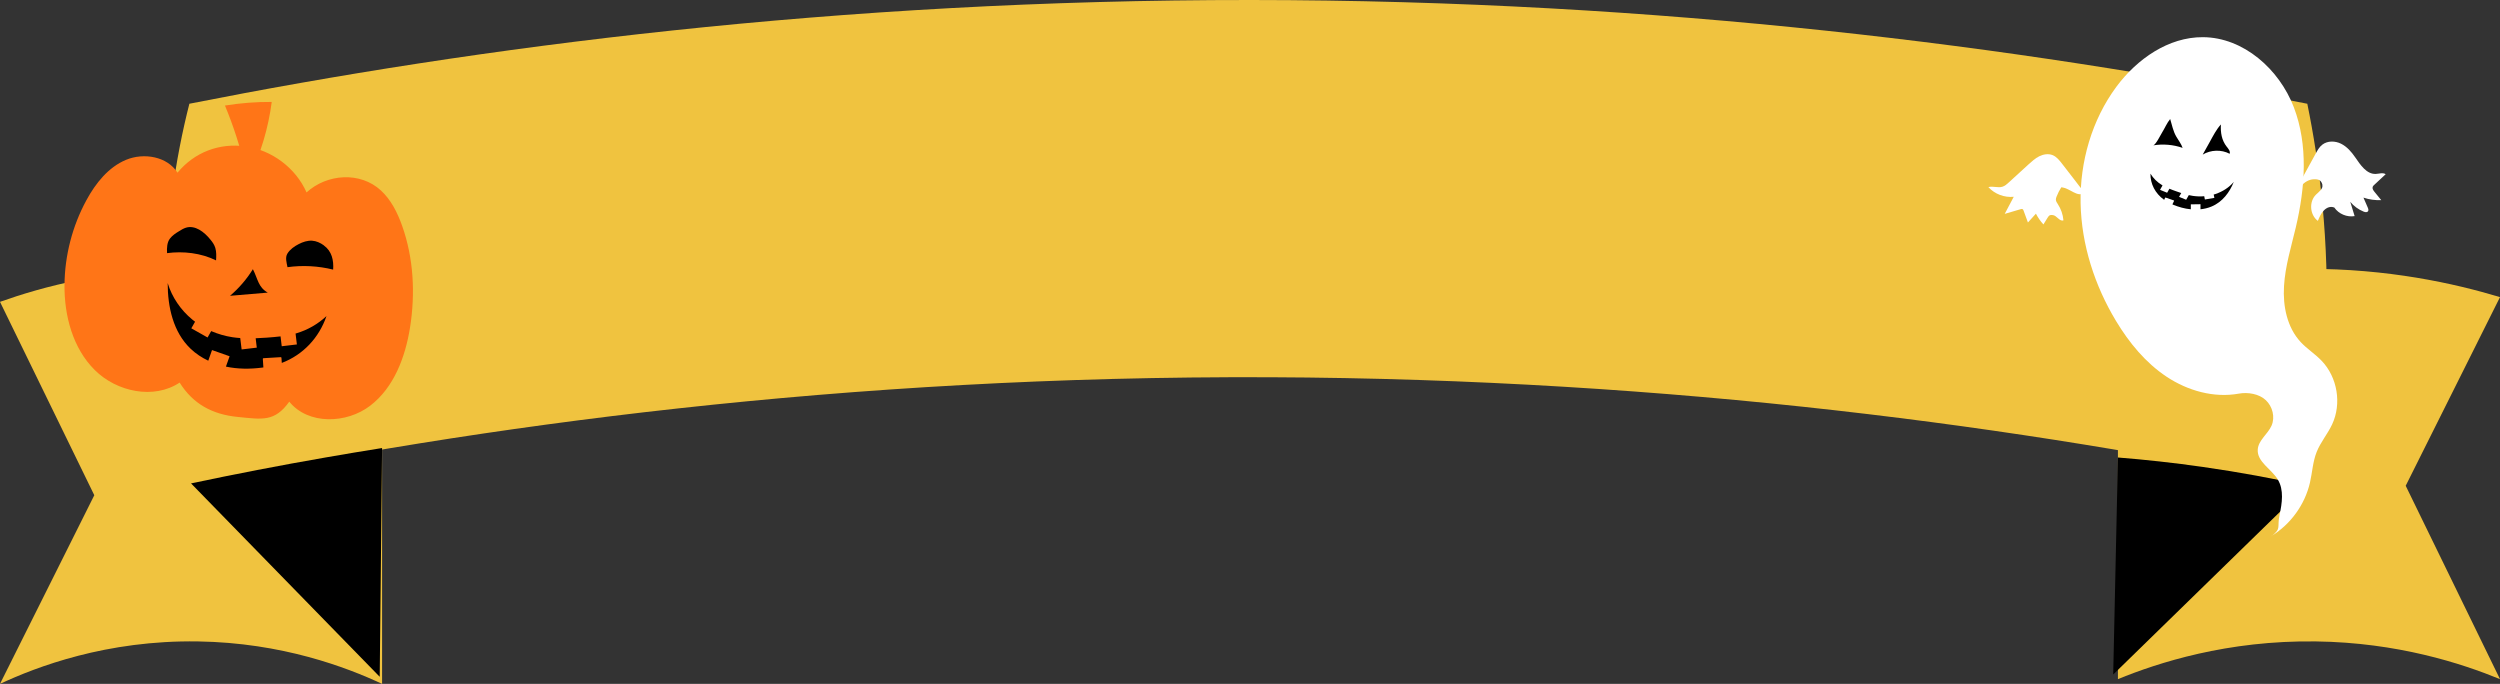
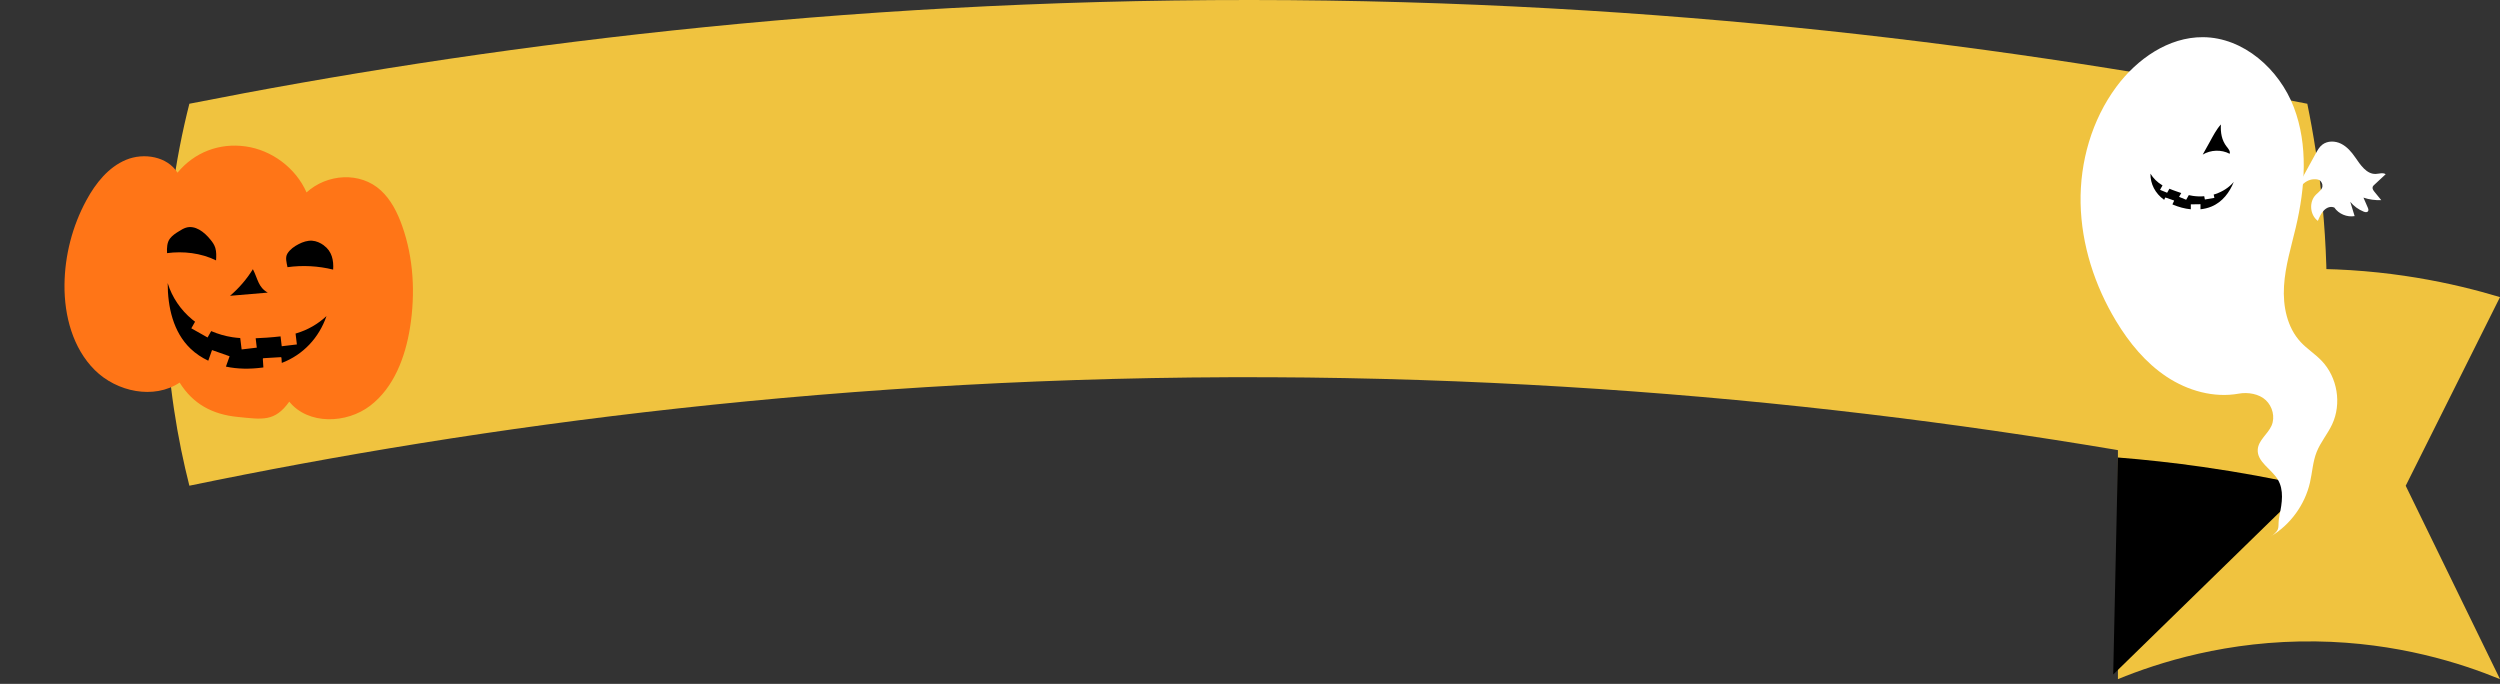
<svg xmlns="http://www.w3.org/2000/svg" width="552" height="151" viewBox="0 0 552 151" fill="none">
  <rect x="0" y="0" width="552" height="151" fill="#333333" stroke="none" />
  <g clip-path="url(#clip0_4351_5)">
-     <path d="M84.364 151C76.523 147.333 62.283 141.917 43.747 141.626C23.508 141.304 8.025 147.256 0 151C6.951 137.115 13.887 123.23 20.822 109.345L0 66.647C9.253 63.349 23.676 59.437 41.66 59.36C60.166 59.283 74.988 63.318 84.364 66.647V151Z" fill="#F0C33F" />
    <path d="M467.637 65.604C477.595 62.597 491.896 59.421 509.297 59.36C527.188 59.298 541.888 62.551 552 65.604C545.065 79.489 538.114 93.374 531.178 107.259L552 149.957C543.484 146.459 529.352 141.871 511.384 141.626C491.773 141.35 476.429 146.351 467.637 149.957V65.604Z" fill="#F0C33F" />
    <path d="M509.449 22.906C446.061 10.371 367.084 0.046 276.153 3.05386e-05C184.777 -0.046 105.431 10.325 41.813 22.906C38.836 34.628 36.089 50.676 36.611 69.762C37.01 84.567 39.281 97.271 41.813 107.243C105.722 94.003 186.618 82.91 280.311 83.294C369.876 83.662 447.473 94.417 509.449 107.243C511.475 97.409 513.132 85.856 513.607 72.876C514.344 53.161 512.165 36.147 509.449 22.891V22.906Z" fill="#F0C33F" />
    <path d="M467.637 101.014C473.591 101.49 479.851 102.165 486.388 103.101C494.551 104.267 502.193 105.694 509.297 107.274C495.058 121.159 480.833 135.044 466.594 148.929C466.947 132.957 467.284 116.986 467.637 101.03V101.014Z" fill="black" />
-     <path d="M84.363 98.928C84.195 115.758 84.01 132.604 83.842 149.435L42.182 106.737C51.803 104.697 61.7 102.779 71.858 101.014C76.062 100.278 80.221 99.588 84.348 98.928H84.363Z" fill="black" />
    <path d="M63.879 88.694C68.037 93.834 76.523 93.589 81.755 89.569C86.988 85.549 89.489 78.86 90.532 72.339C91.729 64.837 91.33 56.997 88.783 49.832C87.755 46.948 86.343 44.109 84.088 42.038C79.546 37.865 72.242 38.341 67.684 42.483C65.321 37.113 60.043 33.14 54.227 32.326C48.412 31.513 42.934 33.615 39.19 38.126C36.934 34.536 31.748 33.661 27.835 35.288C23.922 36.914 21.114 40.458 19.089 44.186C15.974 49.909 14.301 56.399 14.24 62.904C14.178 69.731 16.081 76.896 20.93 81.714C25.779 86.531 33.973 88.265 39.665 84.475C42.611 89.201 46.893 91.502 52.432 92.054C57.971 92.607 60.641 93.19 63.879 88.679V88.694Z" fill="#FF7517" />
    <path d="M59.123 64.607C56.346 64.837 53.568 65.082 50.791 65.313C52.77 63.625 54.474 61.646 55.839 59.437C56.959 61.615 56.99 63.41 59.123 64.607Z" fill="black" />
    <path d="M58.032 79.228C58.032 79.228 58.078 79.09 58.155 79.09L62.006 78.86C62.006 78.86 62.144 78.906 62.144 78.983L62.221 80.133C66.932 78.338 70.445 74.579 72.087 69.793C70.215 71.542 67.944 72.846 65.489 73.582C65.413 73.598 65.336 73.628 65.259 73.644L65.551 76.052L62.206 76.451L61.945 74.273C60.947 74.395 59.95 74.472 58.953 74.549C58.124 74.61 57.295 74.656 56.451 74.687L56.697 76.758L53.352 77.157L53.045 74.641C52.462 74.595 51.894 74.549 51.326 74.457C49.715 74.211 48.135 73.751 46.631 73.107L45.833 74.518L42.242 72.493L43.071 71.035C42.856 70.882 42.641 70.713 42.442 70.544C39.91 68.458 37.977 65.635 37.025 62.505C37.025 67.798 38.238 73.321 42.074 76.988C43.224 78.093 44.559 78.967 45.986 79.642L46.815 77.295L50.697 78.661L49.884 80.947C52.477 81.499 55.178 81.514 57.802 81.177C57.925 81.177 58.032 81.146 58.155 81.131L58.032 79.228Z" fill="black" />
-     <path d="M55.071 39.046C57.588 33.845 59.26 28.23 59.997 22.507C56.544 22.477 53.092 22.753 49.67 23.305C51.573 27.877 53.092 32.603 54.197 37.435C54.503 37.972 54.795 38.509 55.056 39.062L55.071 39.046Z" fill="#FF7517" />
    <path d="M47.706 57.488C47.767 56.552 47.798 55.586 47.537 54.726C47.322 54.036 46.923 53.468 46.509 52.962C45.051 51.136 43.041 49.663 41.046 50.277C40.509 50.446 40.003 50.753 39.496 51.075C38.79 51.505 38.069 51.965 37.517 52.686C36.888 53.514 36.811 54.726 36.888 55.892C40.432 55.417 44.376 55.846 47.721 57.503L47.706 57.488Z" fill="black" />
    <path d="M71.504 54.174C70.752 53.622 69.847 53.208 68.911 53.146C67.883 53.085 66.886 53.422 65.98 53.883C64.983 54.389 64.032 55.064 63.464 55.984C62.927 56.828 63.28 58.01 63.479 58.992C66.809 58.531 70.261 58.715 73.561 59.529C73.699 57.473 73.284 55.478 71.504 54.189V54.174Z" fill="black" />
    <path d="M501.533 118.351C505.784 115.758 508.914 111.417 510.034 106.584C510.556 104.313 510.663 101.935 511.523 99.787C512.382 97.624 513.947 95.813 514.929 93.712C517.077 89.155 516.111 83.309 512.627 79.673C511.2 78.17 509.405 77.05 507.993 75.531C504.986 72.293 504.035 67.583 504.311 63.165C504.572 58.746 505.907 54.481 506.919 50.185C508.975 41.455 509.681 32.05 506.474 23.673C503.267 15.296 495.38 8.254 486.404 8.208C478.793 8.162 471.857 13.026 467.315 19.132C461.868 26.481 459.213 35.748 459.398 44.892C459.582 54.036 462.497 63.042 467.223 70.882C470.108 75.669 473.745 80.103 478.394 83.187C483.043 86.27 488.813 87.912 494.321 86.915C496.332 86.547 498.833 86.961 500.306 88.372C501.779 89.769 502.377 92.1 501.564 93.972C500.735 95.859 498.664 97.179 498.511 99.235C498.311 101.966 501.533 103.546 502.945 105.893C504.326 108.179 503.881 111.079 503.329 113.687C502.73 116.495 503.804 116.648 501.533 118.382V118.351Z" fill="white" />
-     <path d="M455.131 41.363C454.717 42.008 454.364 42.698 454.088 43.419C453.996 43.649 453.919 43.879 453.935 44.125C453.965 44.478 454.18 44.769 454.364 45.061C455.07 46.135 455.5 47.377 455.607 48.651C454.748 48.973 454.149 47.577 453.244 47.485C452.584 47.423 452.462 47.515 452.109 48.068C451.802 48.559 451.495 49.065 451.188 49.556C450.528 48.835 449.976 48.037 449.531 47.178C448.948 47.838 448.365 48.482 447.766 49.126L446.799 46.487C446.753 46.365 446.692 46.227 446.569 46.165C446.447 46.104 446.308 46.15 446.186 46.181C445.004 46.533 443.823 46.871 442.641 47.224C443.301 45.966 443.976 44.708 444.636 43.45C442.58 43.664 440.431 42.851 439.035 41.317C440.033 41.026 441.153 41.547 442.15 41.225C442.687 41.056 443.117 40.673 443.531 40.289C444.973 38.97 446.416 37.65 447.858 36.331C448.61 35.656 449.362 34.965 450.267 34.505C451.173 34.06 452.262 33.876 453.198 34.244C454.088 34.597 454.717 35.395 455.3 36.147C456.19 37.297 457.08 38.448 457.97 39.599C458.707 40.55 459.535 41.701 460.364 42.56C458.569 43.695 457.218 41.547 455.101 41.348L455.131 41.363Z" fill="white" />
    <path d="M512.766 40.795C512.996 41.685 512.014 42.345 511.354 42.989C509.789 44.539 510.004 47.469 511.784 48.773C512.121 47.945 512.49 47.086 513.134 46.441C513.778 45.797 514.592 45.49 515.42 45.828C516.387 47.239 518.213 48.006 519.901 47.715C519.579 46.656 519.256 45.613 518.934 44.554C519.717 45.521 520.76 46.273 521.911 46.733C522.218 46.856 522.632 46.932 522.847 46.672C523.031 46.441 522.924 46.104 522.801 45.828C522.479 45.091 522.172 44.37 521.85 43.634C523.108 44.063 524.458 44.248 525.778 44.186C525.287 43.572 524.78 42.974 524.289 42.36C524.044 42.053 523.783 41.701 523.875 41.317C523.936 41.087 524.105 40.918 524.289 40.765C525.118 39.998 525.931 39.23 526.76 38.463C526.146 38.049 525.333 38.371 524.596 38.402C522.54 38.509 521.175 36.392 520.008 34.705C519.18 33.508 518.198 32.373 516.893 31.728C515.589 31.084 513.917 31.053 512.766 31.943C512.106 32.449 511.692 33.201 511.293 33.937C510.203 35.932 509.098 37.926 508.009 39.921C507.518 40.811 507.012 41.885 507.457 42.805C507.748 42.207 507.671 41.624 508.086 41.102C508.761 40.258 509.774 39.629 510.848 39.583C511.937 39.537 512.52 39.752 512.796 40.811L512.766 40.795Z" fill="white" />
    <path d="M480.036 44.34C480.036 44.34 480.036 44.278 480.005 44.263L478.164 43.618C478.164 43.618 478.087 43.618 478.072 43.649L477.842 44.125C475.847 42.698 474.788 40.596 474.819 38.341C475.433 39.353 476.307 40.228 477.381 40.872C477.412 40.888 477.443 40.918 477.489 40.934L476.937 41.916L478.502 42.56L479.008 41.67C479.468 41.87 479.944 42.038 480.42 42.207C480.819 42.345 481.218 42.483 481.617 42.621L481.141 43.465L482.706 44.109L483.289 43.081C483.581 43.143 483.872 43.204 484.164 43.25C484.992 43.373 485.852 43.404 486.696 43.327L486.834 44.048L488.936 43.695L488.782 42.959C488.921 42.928 489.043 42.882 489.181 42.836C490.777 42.299 492.204 41.379 493.217 40.166C492.312 42.422 490.762 44.6 488.245 45.628C487.493 45.935 486.696 46.119 485.867 46.211V45.091L483.734 45.122V46.211C482.368 46.089 481.049 45.705 479.821 45.199C479.76 45.183 479.714 45.153 479.668 45.122L480.051 44.324L480.036 44.34Z" fill="black" />
-     <path d="M475.416 32.096C477.58 31.744 479.835 31.928 481.922 32.649C481.615 31.759 481.017 31.007 480.541 30.194C479.805 28.936 479.59 27.616 479.175 26.282C478.454 27.156 477.979 28.322 477.365 29.304C477.073 29.78 475.968 32.02 475.416 32.096Z" fill="black" />
    <path d="M487.938 31.299C487.416 32.25 486.879 33.201 486.357 34.137C488.137 33.063 490.47 32.986 492.311 33.953C492.495 33.4 492.035 32.864 491.667 32.403C490.531 30.961 490.27 29.243 490.378 27.478C489.365 28.583 488.659 29.994 487.938 31.299Z" fill="black" />
  </g>
  <defs>
    <clipPath id="clip0_4351_5">
      <rect width="552" height="151" fill="white" />
    </clipPath>
  </defs>
</svg>